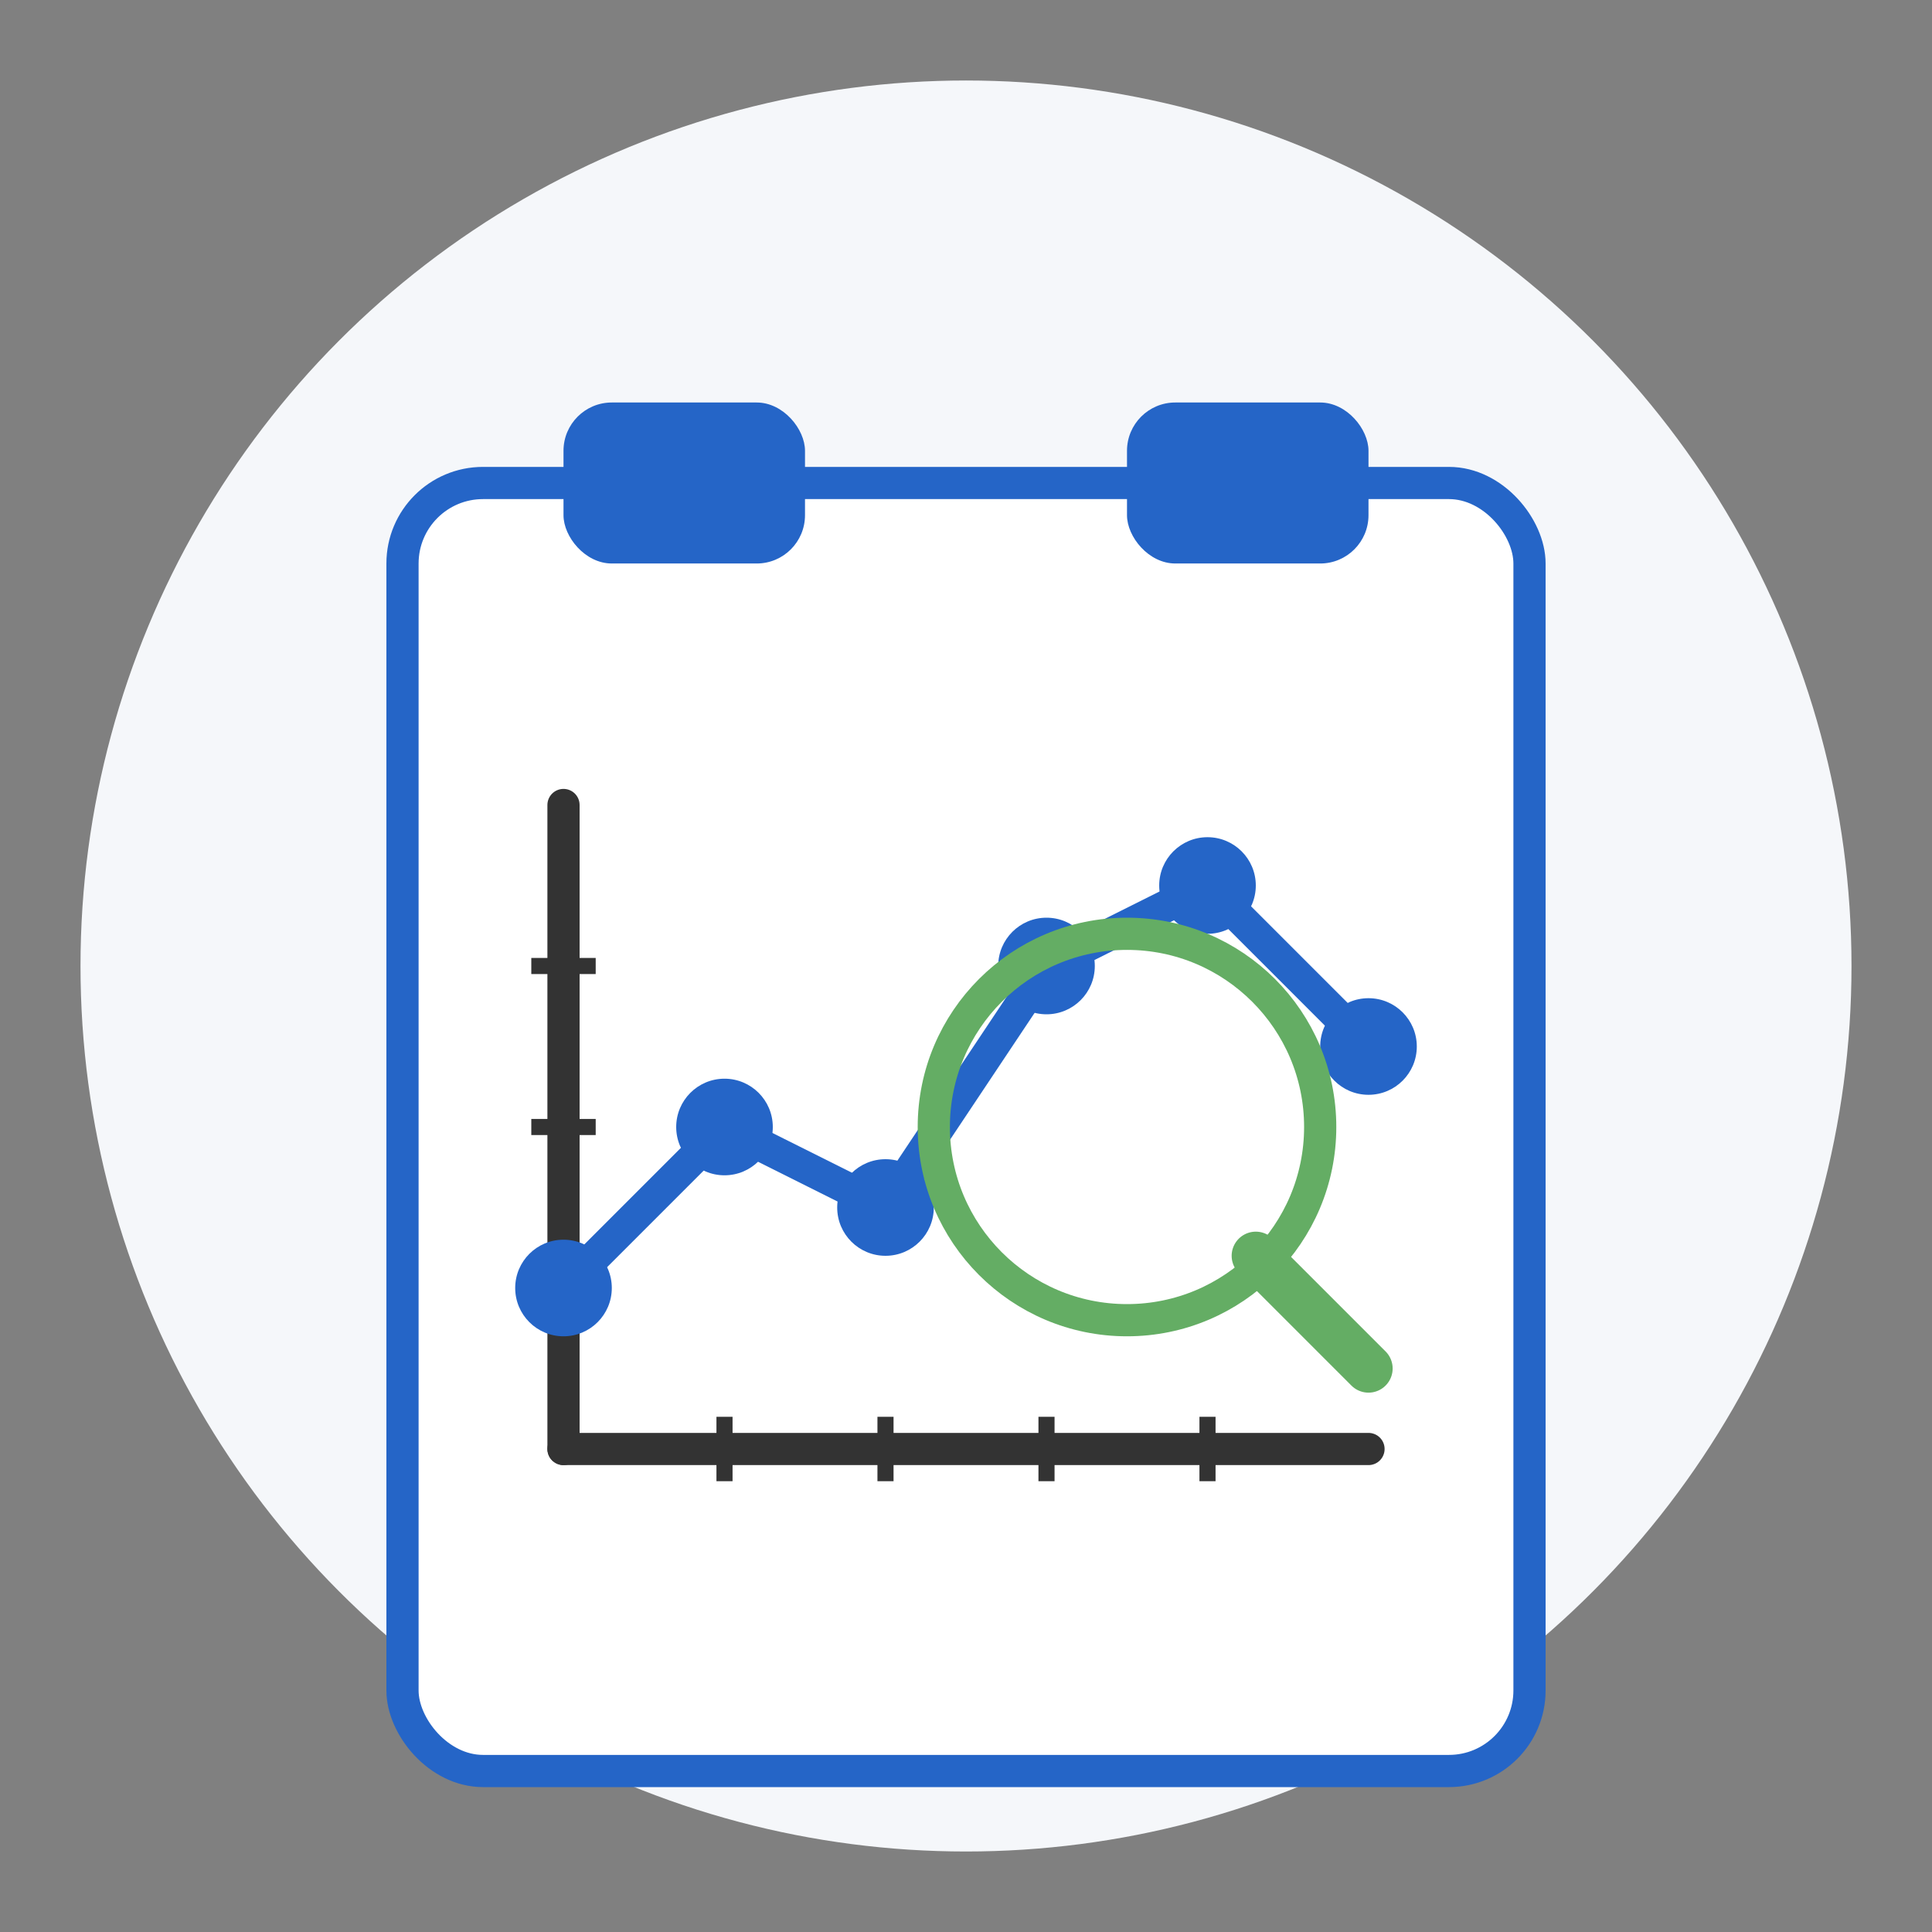
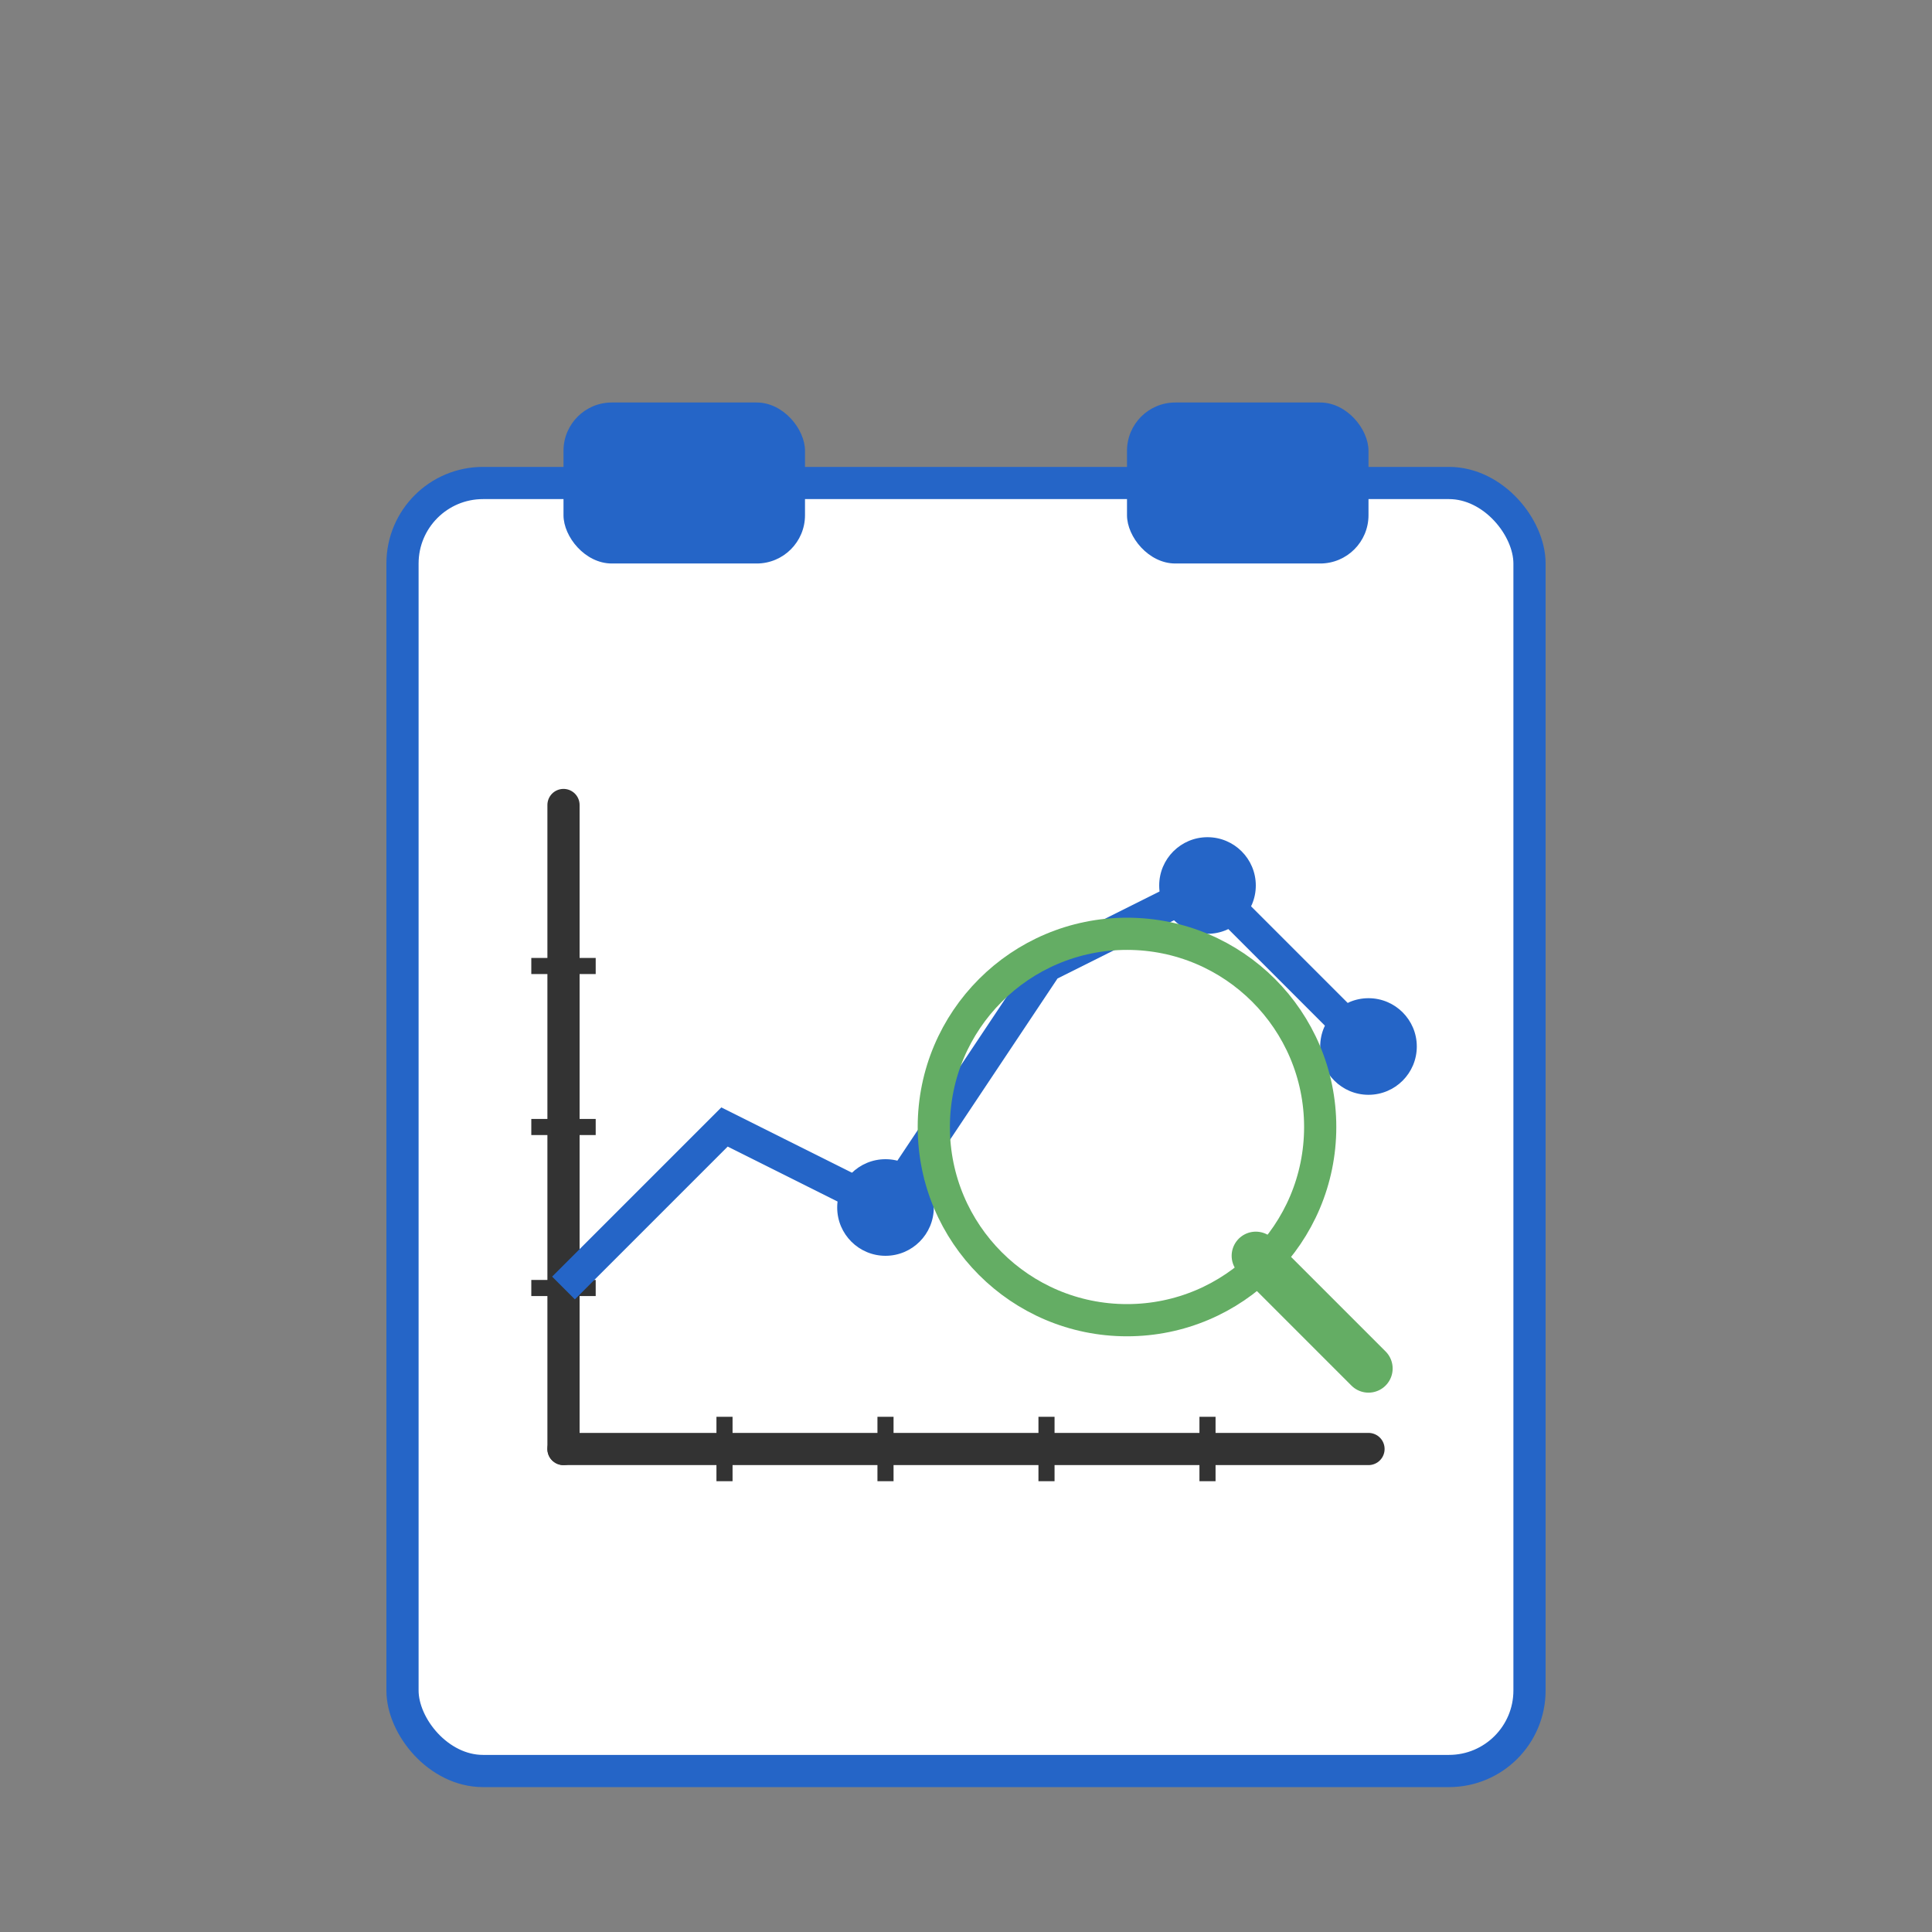
<svg xmlns="http://www.w3.org/2000/svg" viewBox="0 0 120 120" width="120" height="120">
  <rect x="0" y="0" width="120" height="120" fill="#808080" stroke="none" />
-   <circle cx="60" cy="60" r="55" fill="#F5F7FA" />
  <g transform="translate(20, 30)">
    <rect x="5" y="0" width="70" height="80" rx="5" ry="5" fill="#ffffff" stroke="#2565C7" stroke-width="2" />
    <rect x="15" y="-5" width="15" height="10" rx="3" ry="3" fill="#2565C7" />
    <rect x="50" y="-5" width="15" height="10" rx="3" ry="3" fill="#2565C7" />
    <line x1="15" y1="60" x2="65" y2="60" stroke="#333333" stroke-width="2" stroke-linecap="round" />
    <line x1="15" y1="20" x2="15" y2="60" stroke="#333333" stroke-width="2" stroke-linecap="round" />
    <line x1="25" y1="58" x2="25" y2="62" stroke="#333333" stroke-width="1" />
    <line x1="35" y1="58" x2="35" y2="62" stroke="#333333" stroke-width="1" />
    <line x1="45" y1="58" x2="45" y2="62" stroke="#333333" stroke-width="1" />
    <line x1="55" y1="58" x2="55" y2="62" stroke="#333333" stroke-width="1" />
    <line x1="13" y1="30" x2="17" y2="30" stroke="#333333" stroke-width="1" />
    <line x1="13" y1="40" x2="17" y2="40" stroke="#333333" stroke-width="1" />
    <line x1="13" y1="50" x2="17" y2="50" stroke="#333333" stroke-width="1" />
    <polyline points="15,50 25,40 35,45 45,30 55,25 65,35" stroke="#2565C7" stroke-width="2" fill="none" />
-     <circle cx="15" cy="50" r="3" fill="#2565C7" />
-     <circle cx="25" cy="40" r="3" fill="#2565C7" />
    <circle cx="35" cy="45" r="3" fill="#2565C7" />
-     <circle cx="45" cy="30" r="3" fill="#2565C7" />
    <circle cx="55" cy="25" r="3" fill="#2565C7" />
    <circle cx="65" cy="35" r="3" fill="#2565C7" />
    <circle cx="50" cy="40" r="12" fill="none" stroke="#64AD64" stroke-width="2" />
    <line x1="58" y1="48" x2="65" y2="55" stroke="#64AD64" stroke-width="3" stroke-linecap="round" />
  </g>
</svg>